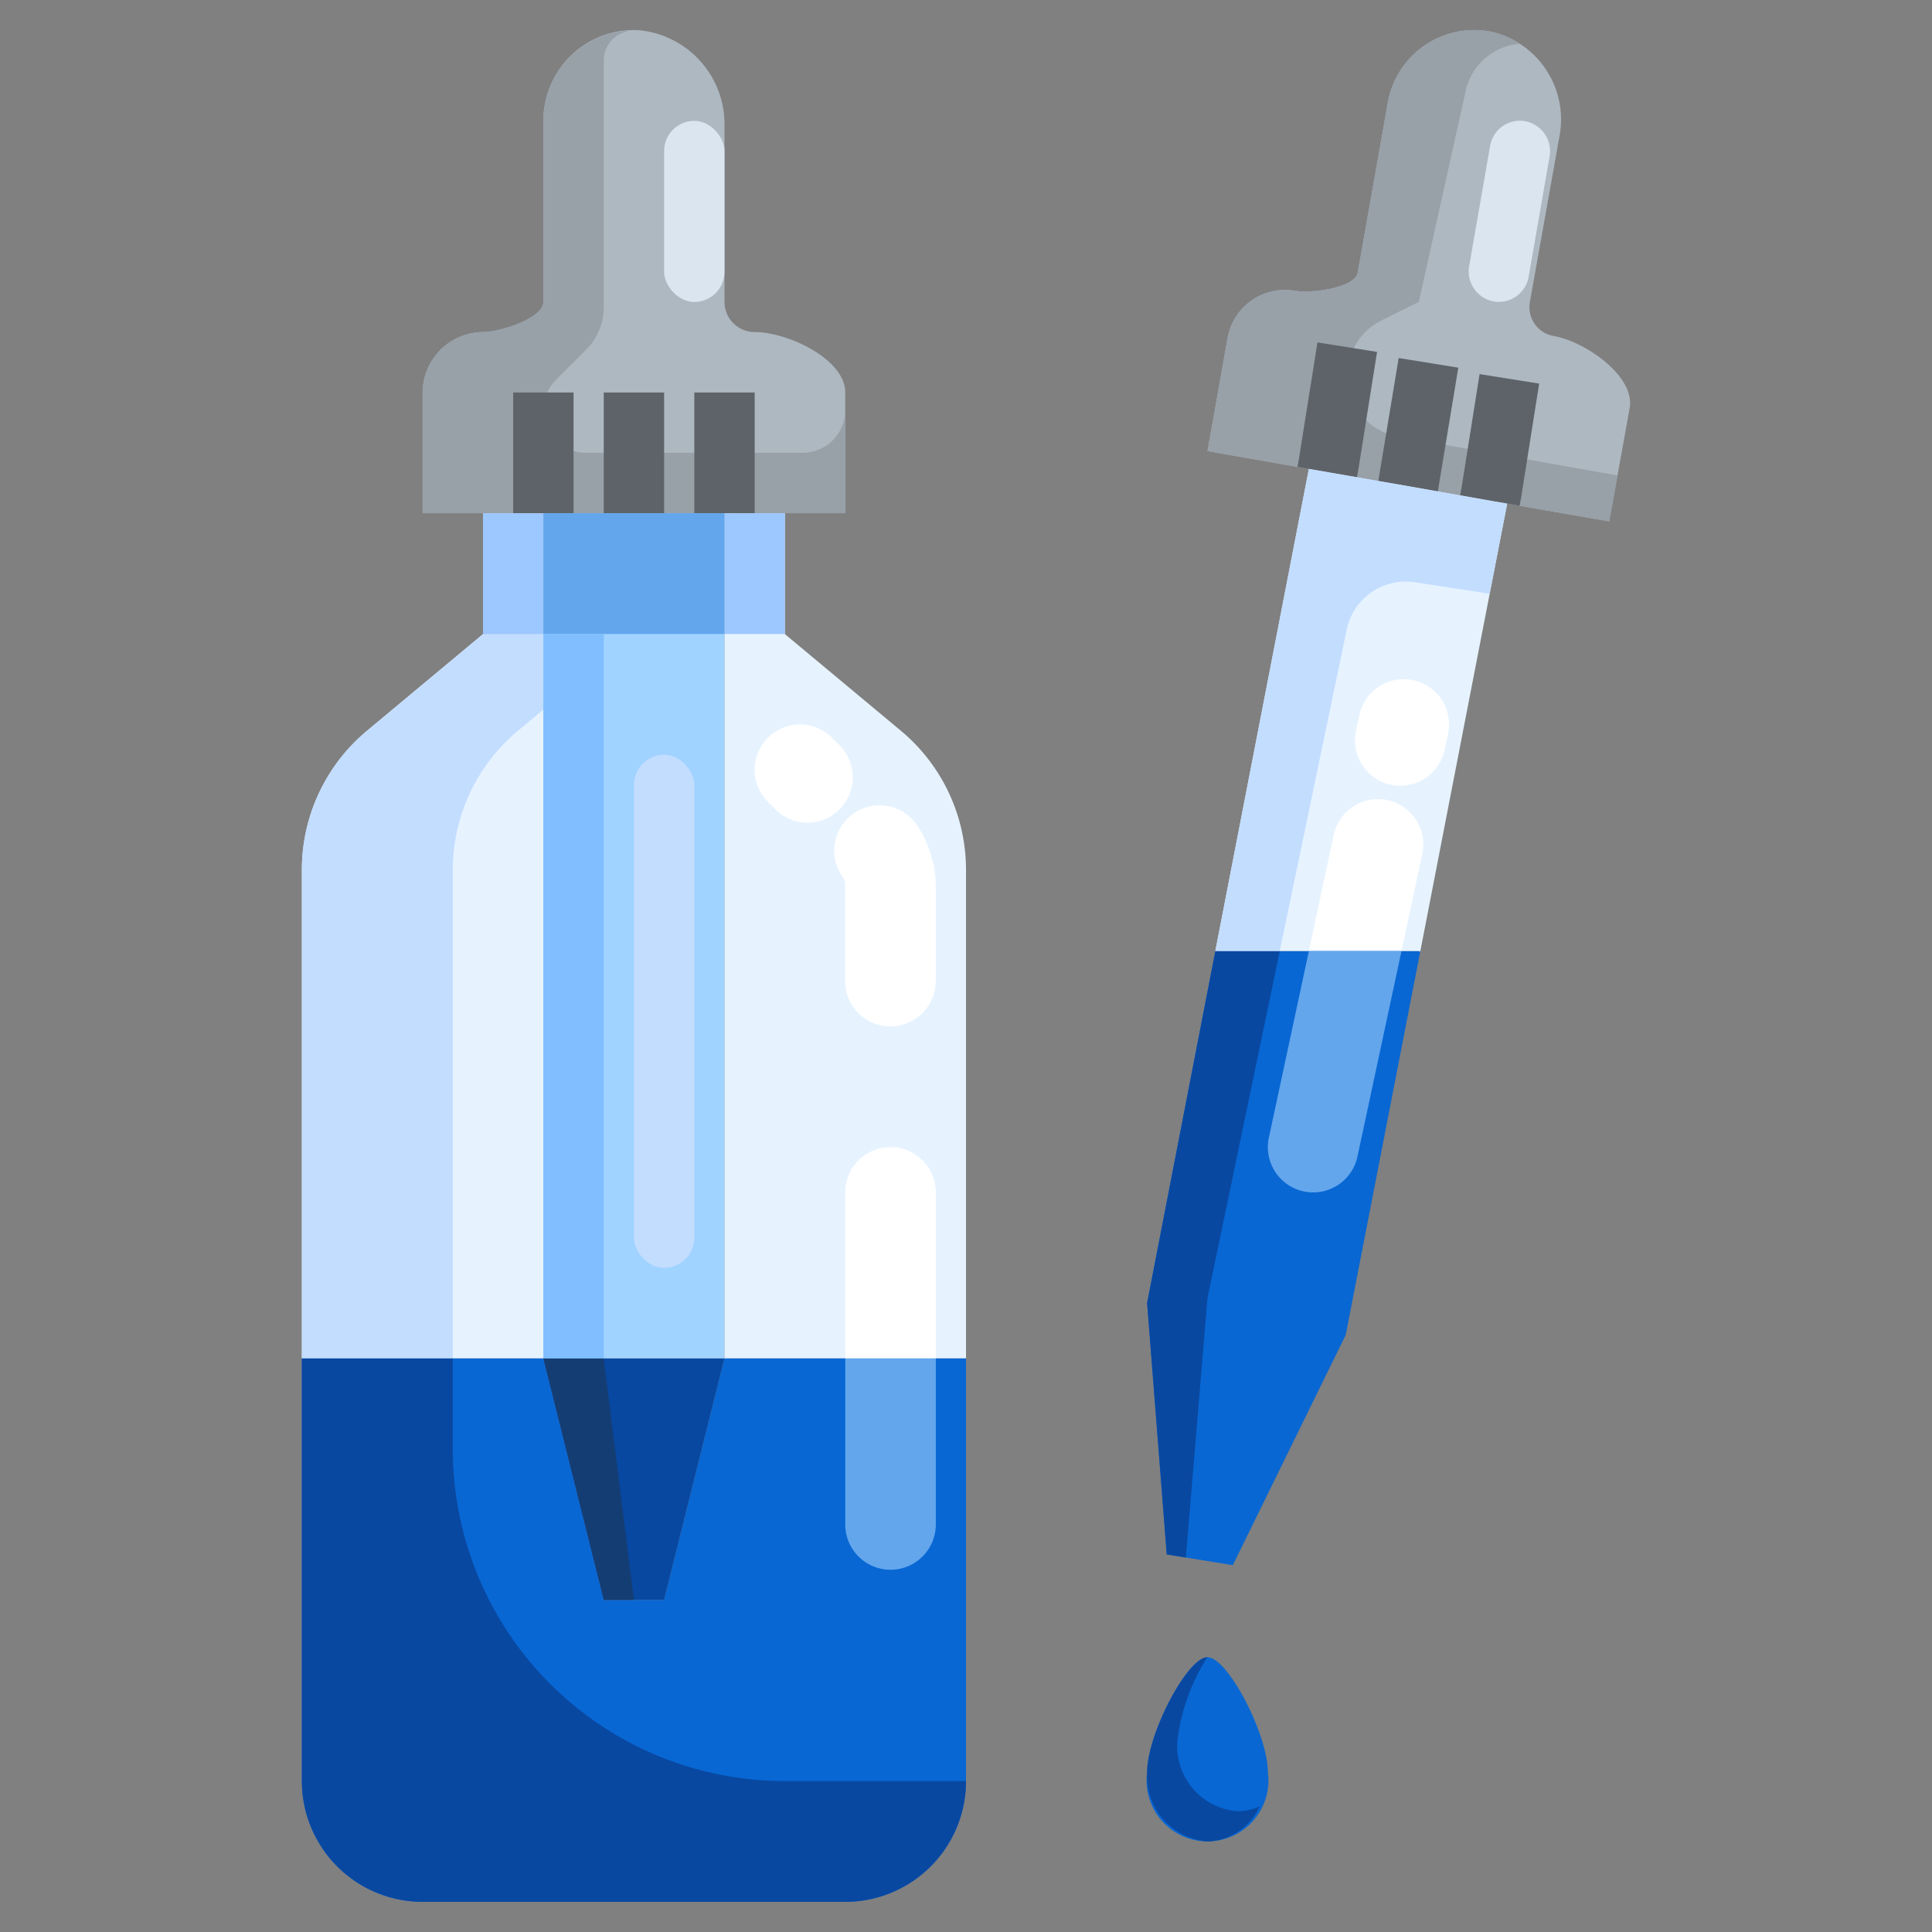
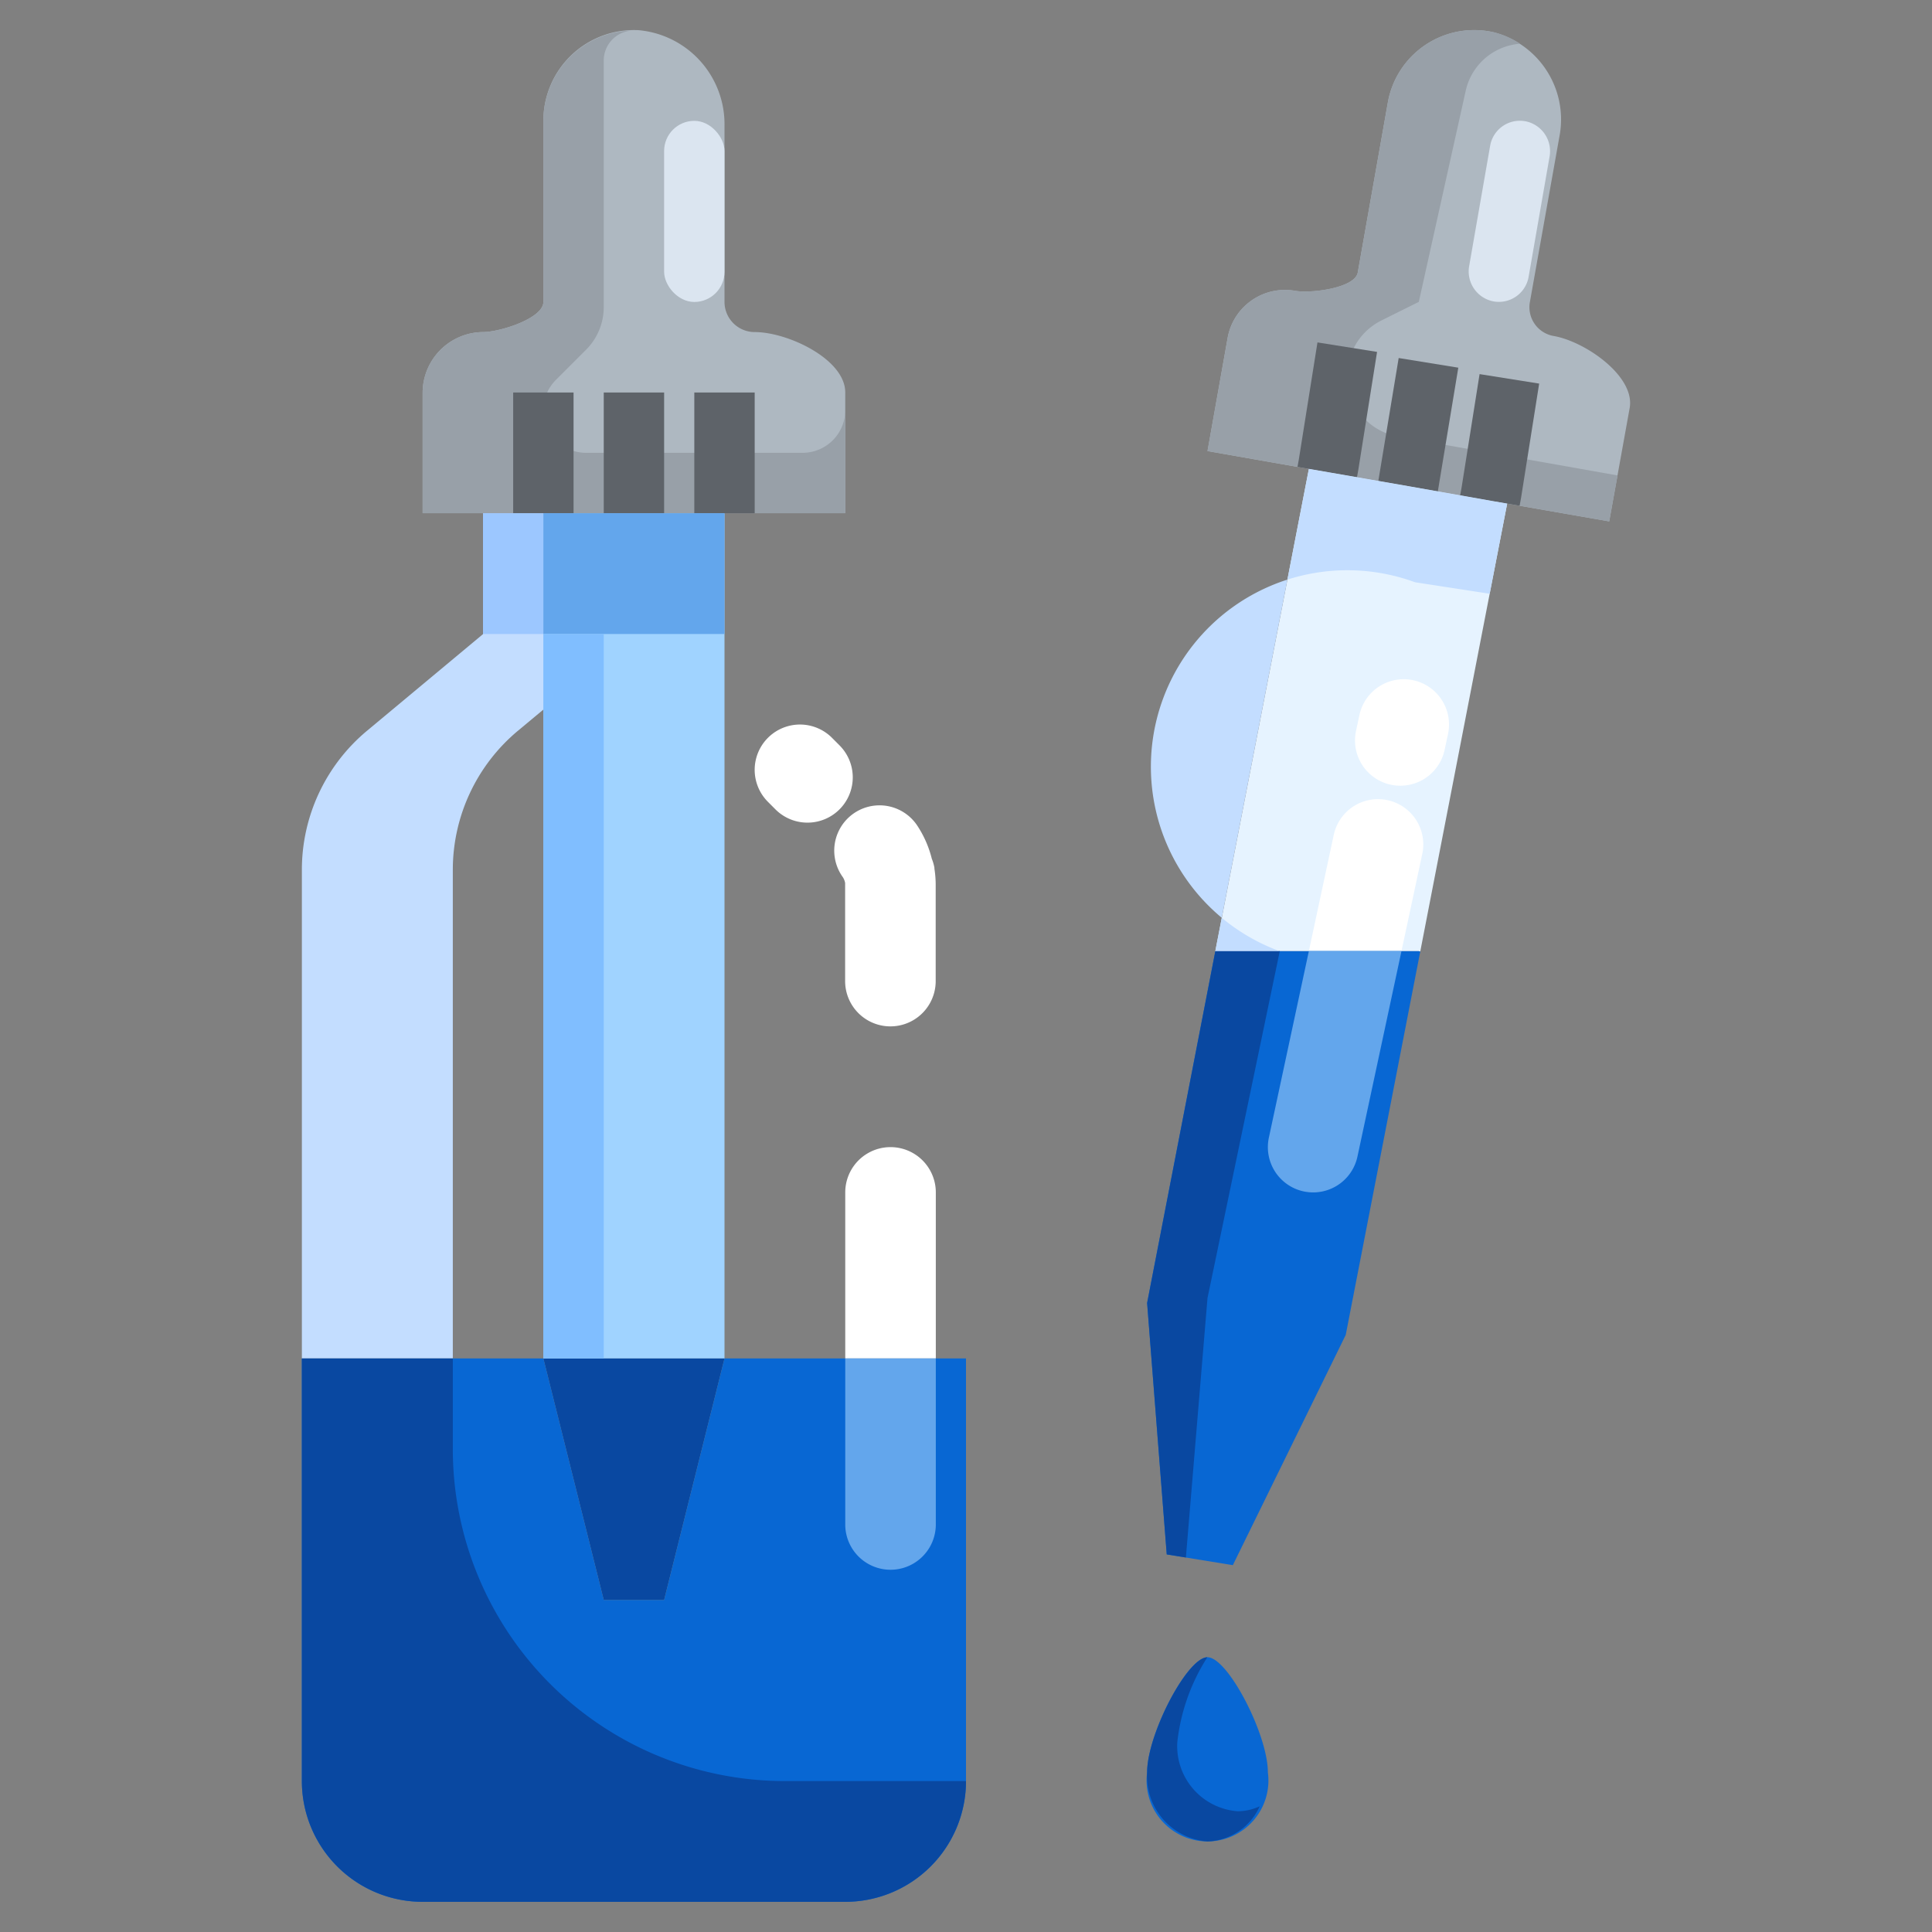
<svg xmlns="http://www.w3.org/2000/svg" viewBox="0 0 64 64">
  <rect x="0" y="0" width="64" height="64" fill="#808080" stroke="none" />
  <g id="_17-Dropper" data-name="17-Dropper">
    <polygon points="24 17.005 24 45.002 18 45.002 18 17.005 21 17.005 24 17.005" style="fill:#a0d3ff" />
-     <path d="M26,17.005v4l3.84,3.2A5.993,5.993,0,0,1,32,28.814V45H24v-28Z" style="fill:#e6f3ff" />
-     <path d="M18,17.005V45H10V28.814a5.993,5.993,0,0,1,2.16-4.609l3.84-3.2v-4Z" style="fill:#e6f3ff" />
    <polygon points="24 45.002 22 53.001 20 53.001 18 45.002 24 45.002" style="fill:#0948a1" />
    <path d="M32,45V59a4,4,0,0,1-4,4H14a4,4,0,0,1-4-4V45h8l2,8h2l2-8Z" style="fill:#0867d3" />
    <path d="M15,28.814a6,6,0,0,1,2.159-4.608l.841-.7v-6.5H16v4l-3.84,3.2A5.993,5.993,0,0,0,10,28.814V45h5Z" style="fill:#c3ddff" />
    <path d="M15,48V45H10V59a4,4,0,0,0,4,4H28a4,4,0,0,0,4-4H26A11,11,0,0,1,15,48Z" style="fill:#0948a1" />
    <path d="M14,17V13a2.015,2.015,0,0,1,2-2c.55,0,2-.45,2-1V4a3,3,0,0,1,3.16-3A3.128,3.128,0,0,1,24,4.174V10a1,1,0,0,0,1,1c1.1,0,3,.9,3,2v4Z" style="fill:#aeb8c1" />
    <path d="M26.586,15H19.414a1.414,1.414,0,0,1-1-2.414l1-1A2,2,0,0,0,20,10.174V2a.993.993,0,0,1,.937-.987A2.993,2.993,0,0,0,18,4v6c0,.55-1.45,1-2,1a2.015,2.015,0,0,0-2,2v4H28V13.588A1.414,1.414,0,0,1,26.586,15Z" style="fill:#98a0a8" />
    <rect x="22" y="4.003" width="2" height="6" rx="1" style="fill:#dbe5f0" />
    <rect x="23" y="13.002" width="2" height="4" style="fill:#5e6369" />
    <rect x="20" y="13.002" width="2" height="4" style="fill:#5e6369" />
    <rect x="17" y="13.002" width="2" height="4" style="fill:#5e6369" />
    <rect x="16" y="17.002" width="2" height="4" style="fill:#9cc7ff" />
-     <rect x="24" y="17.002" width="2" height="4" style="fill:#9cc7ff" />
    <rect x="18" y="17.002" width="6" height="4" style="fill:#63a6ec" />
    <rect x="18" y="21.002" width="2" height="23.999" style="fill:#80beff" />
-     <rect x="21" y="25.002" width="2" height="16.999" rx="1" style="fill:#c3ddff" />
-     <polygon points="18 45.001 20 53 21 53 20 45.001 18 45.001" style="fill:#143d73" />
    <path d="M26.749,27.251a1.5,1.5,0,0,1-1.062-.44l-.249-.25a1.5,1.5,0,0,1,2.124-2.119l.249.25a1.5,1.5,0,0,1-1.062,2.559Z" style="fill:#fff" />
    <path d="M30.954,28.776l0-.022v-.007a1.511,1.511,0,0,0-.087-.3,3.521,3.521,0,0,0-.506-1.134,1.5,1.5,0,0,0-2.451,1.73.513.513,0,0,1,.086.209l0,0c0,.026,0,.051,0,.077V32.5a1.5,1.5,0,0,0,3,0V29.33A3.519,3.519,0,0,0,30.954,28.776Z" style="fill:#fff" />
    <path d="M31,39.5a1.5,1.5,0,0,0-3,0V45h3Z" style="fill:#fff" />
    <path d="M28,45v5.5a1.5,1.5,0,1,0,3,0V45Z" style="fill:#63a6ec" />
    <path d="M51.467,11.13c1.05.183,2.7,1.332,2.519,2.38l-.679,3.762-3.38-.59-.53-.091-2.7-.478-2.689-.468-.65-.112L40,14.943l.669-3.762a1.928,1.928,0,0,1,1.9-1.576,1.953,1.953,0,0,1,.34.03c.52.092,1.979-.091,2.069-.61l1-5.654a2.906,2.906,0,0,1,3.509-2.3,2.985,2.985,0,0,1,2.17,3.457l-.98,5.492A.967.967,0,0,0,51.467,11.13Z" style="fill:#aeb8c1" />
    <polygon points="49.397 16.591 49.927 16.682 47.048 31.519 46.998 31.509 40.259 31.509 43.359 15.533 44.009 15.645 46.698 16.113 49.397 16.591" style="fill:#e6f3ff" />
    <path d="M42,58.712a2.018,2.018,0,1,1-4,0c0-1.261,1.33-3.814,2-3.814S42,57.451,42,58.712Z" style="fill:#0867d3" />
    <path d="M39,57.712a6.535,6.535,0,0,1,.995-2.813C39.324,54.91,38,57.454,38,58.712A2.163,2.163,0,0,0,40,61a1.971,1.971,0,0,0,1.729-1.164A1.755,1.755,0,0,1,41,60,2.163,2.163,0,0,1,39,57.712Z" style="fill:#0948a1" />
    <polygon points="47.048 31.519 44.579 44.221 40.839 51.848 38.65 51.492 38 43.163 40.259 31.509 46.998 31.509 47.048 31.519" style="fill:#0867d3" />
    <path d="M44.732,11.8a2.048,2.048,0,0,1,1.025-1.182L47,10l1.555-7a1.994,1.994,0,0,1,1.8-1.551,2.719,2.719,0,0,0-.867-.38,2.906,2.906,0,0,0-3.509,2.3l-1,5.654c-.09.519-1.549.7-2.069.61a1.953,1.953,0,0,0-.34-.03,1.928,1.928,0,0,0-1.9,1.576L40,14.943l3.359.59.65.112,2.689.468,2.7.478.53.091,3.38.59.275-1.523-7.311-1.295A2.044,2.044,0,0,1,44.732,11.8Z" style="fill:#98a0a8" />
    <path d="M49.479,9.985h0a1.01,1.01,0,0,1-.811-1.171l.694-3.979a1,1,0,0,1,1.159-.82h0a1.01,1.01,0,0,1,.811,1.171l-.694,3.979A1,1,0,0,1,49.479,9.985Z" style="fill:#dbe5f0" />
    <polygon points="50.987 12.707 49.013 12.393 48.417 16.15 48.37 16.409 49.397 16.591 49.927 16.682 50.339 16.754 50.388 16.487 50.987 12.707" style="fill:#5e6369" />
    <polygon points="45.617 11.657 43.643 11.343 43.025 15.223 42.981 15.467 43.359 15.533 44.009 15.645 44.952 15.809 44.997 15.557 45.617 11.657" style="fill:#5e6369" />
    <polygon points="46.333 11.86 45.659 15.932 46.698 16.113 47.63 16.278 48.308 12.18 46.333 11.86" style="fill:#5e6369" />
-     <path d="M46.875,19.288l2.473.381.579-2.987-.53-.091-2.7-.478-2.689-.468-.65-.112-3.1,15.976h2.134l2.219-10.652A2,2,0,0,1,46.875,19.288Z" style="fill:#c3ddff" />
+     <path d="M46.875,19.288l2.473.381.579-2.987-.53-.091-2.7-.478-2.689-.468-.65-.112-3.1,15.976h2.134A2,2,0,0,1,46.875,19.288Z" style="fill:#c3ddff" />
    <polygon points="42.394 31.509 40.26 31.509 38 43.163 38.65 51.492 39.284 51.595 40 43 42.394 31.509" style="fill:#0948a1" />
    <path d="M46.388,26.028a1.5,1.5,0,0,1-1.468-1.816l.113-.527a1.5,1.5,0,0,1,2.934.631l-.113.527A1.5,1.5,0,0,1,46.388,26.028Z" style="fill:#fff" />
    <line x1="46.5" y1="24" x2="46.5" y2="24.001" style="fill:none" />
    <path d="M47.109,28.314a1.5,1.5,0,1,0-2.933-.628L43.359,31.5h3.068Z" style="fill:#fff" />
    <path d="M43.359,31.5l-1.326,6.186a1.5,1.5,0,0,0,1.153,1.781,1.549,1.549,0,0,0,.316.033,1.5,1.5,0,0,0,1.465-1.186l1.46-6.814Z" style="fill:#63a6ec" />
  </g>
</svg>